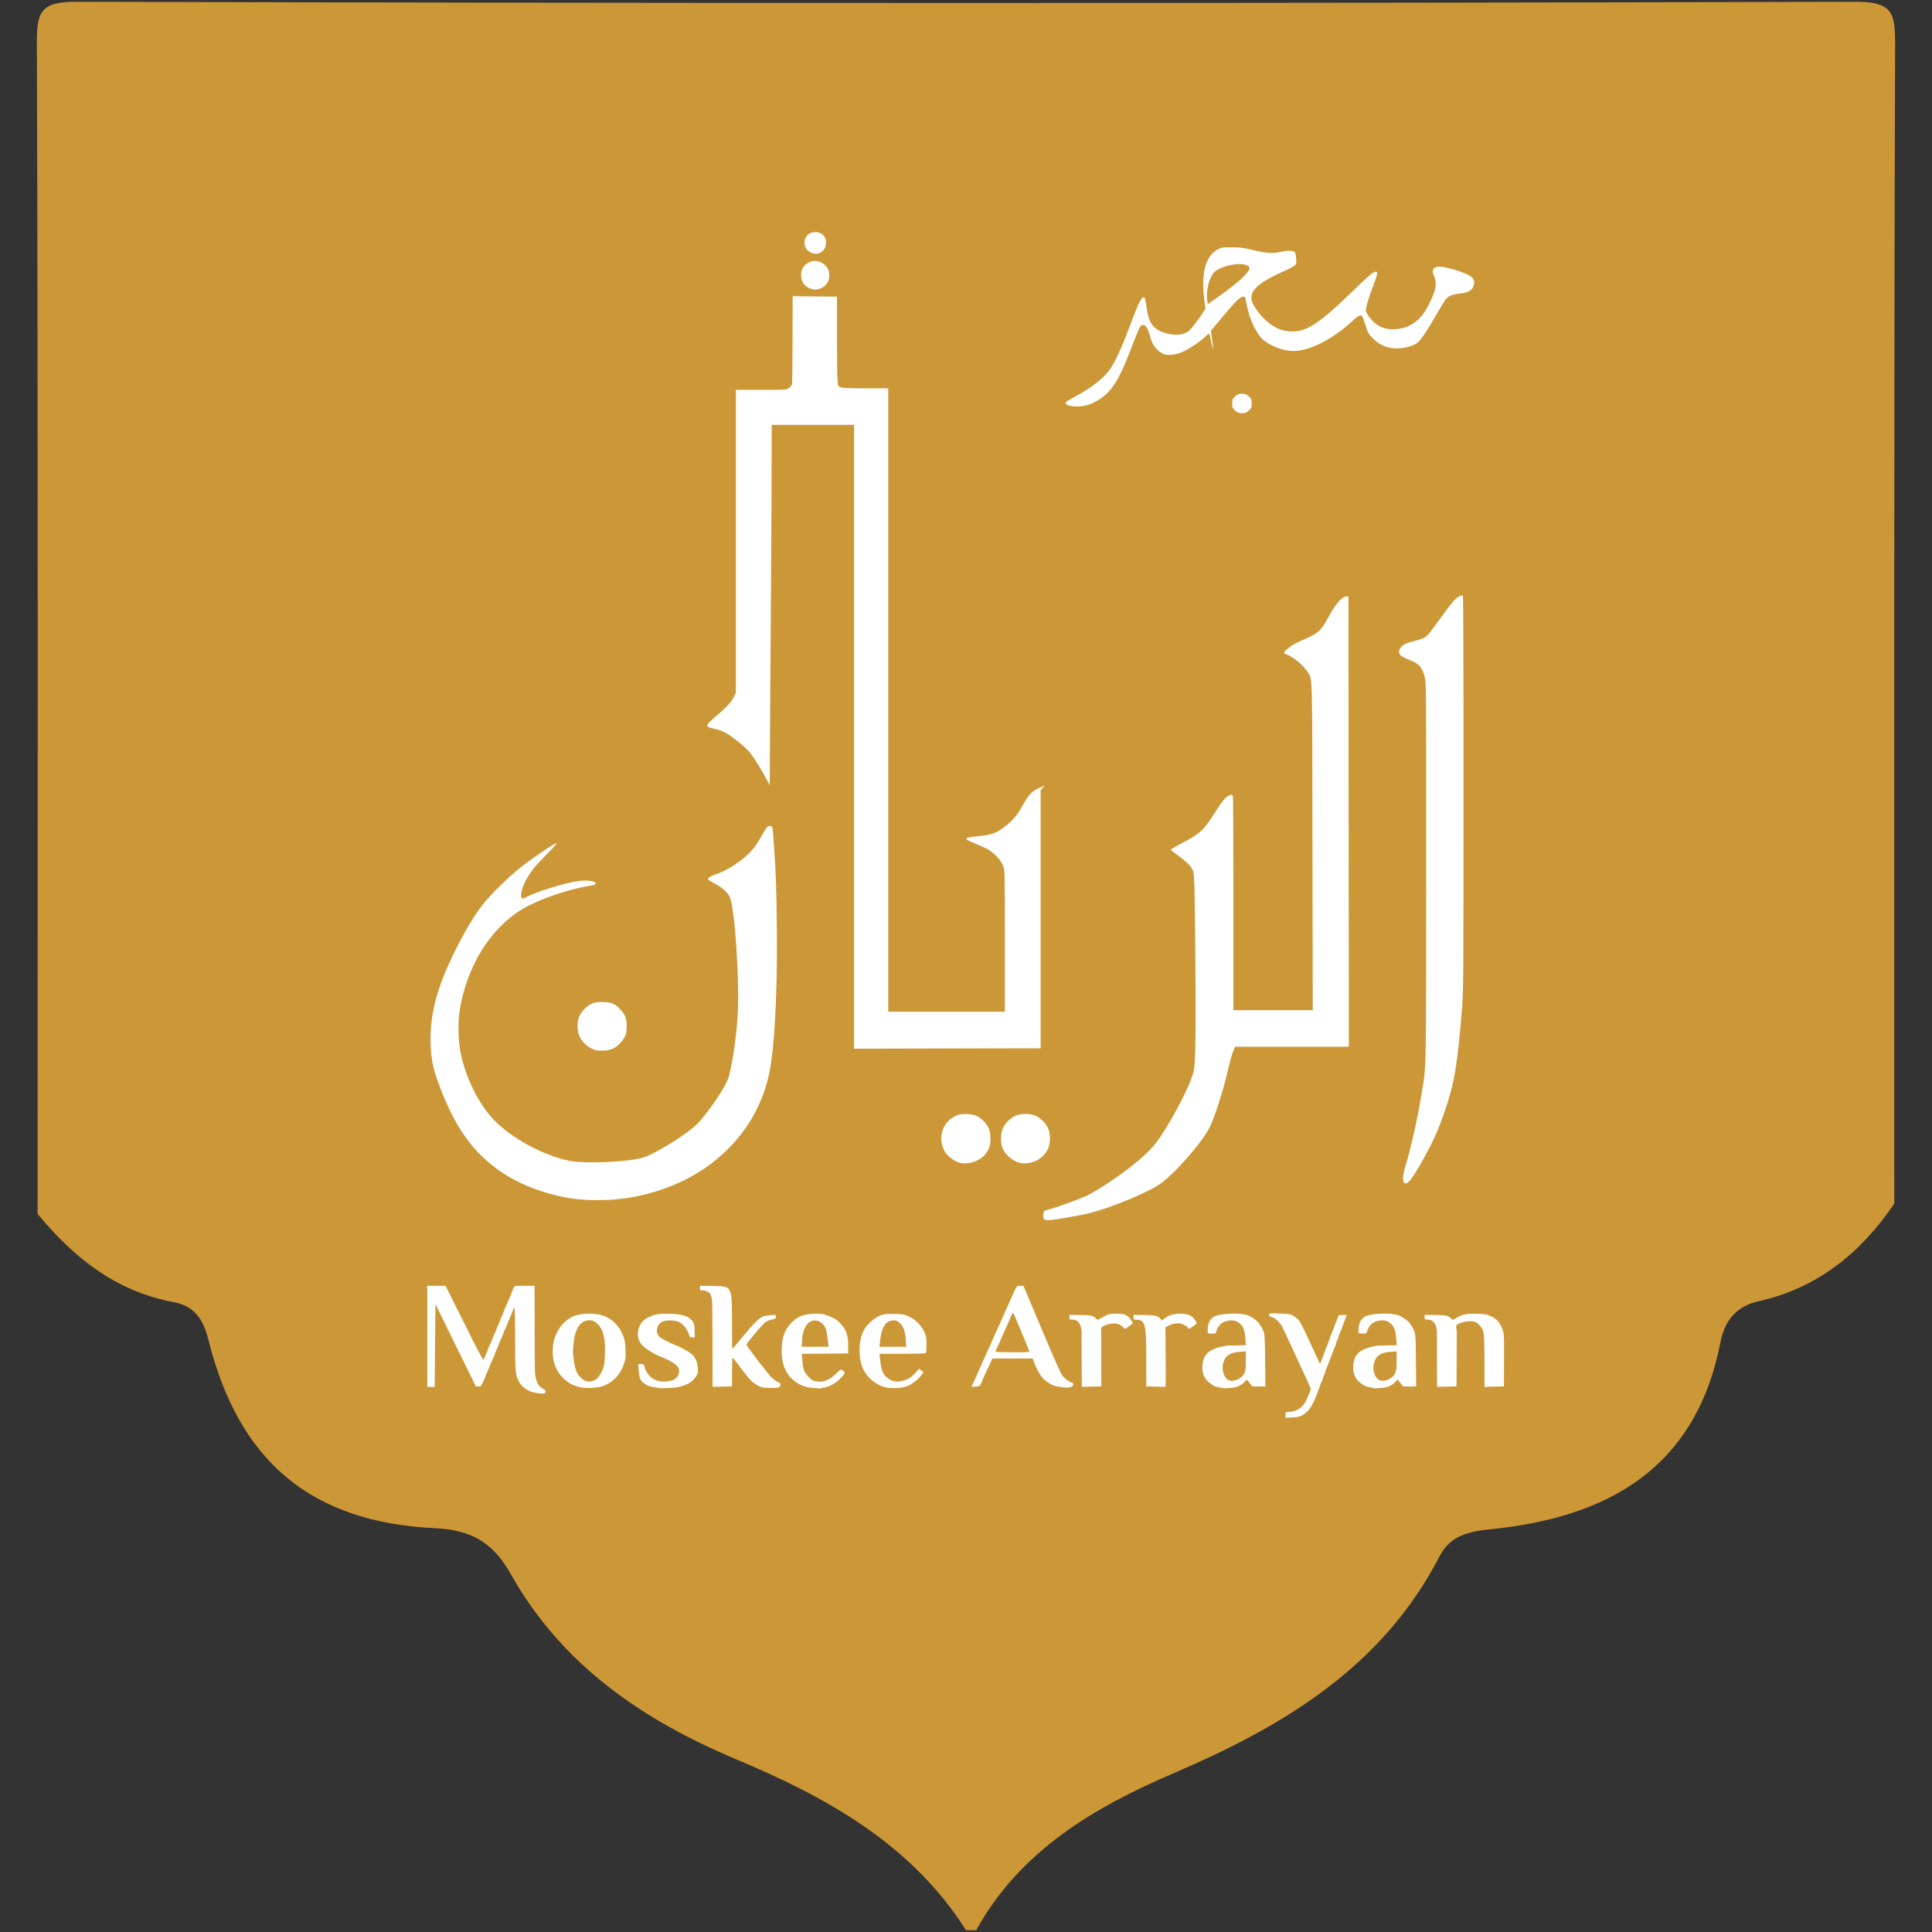
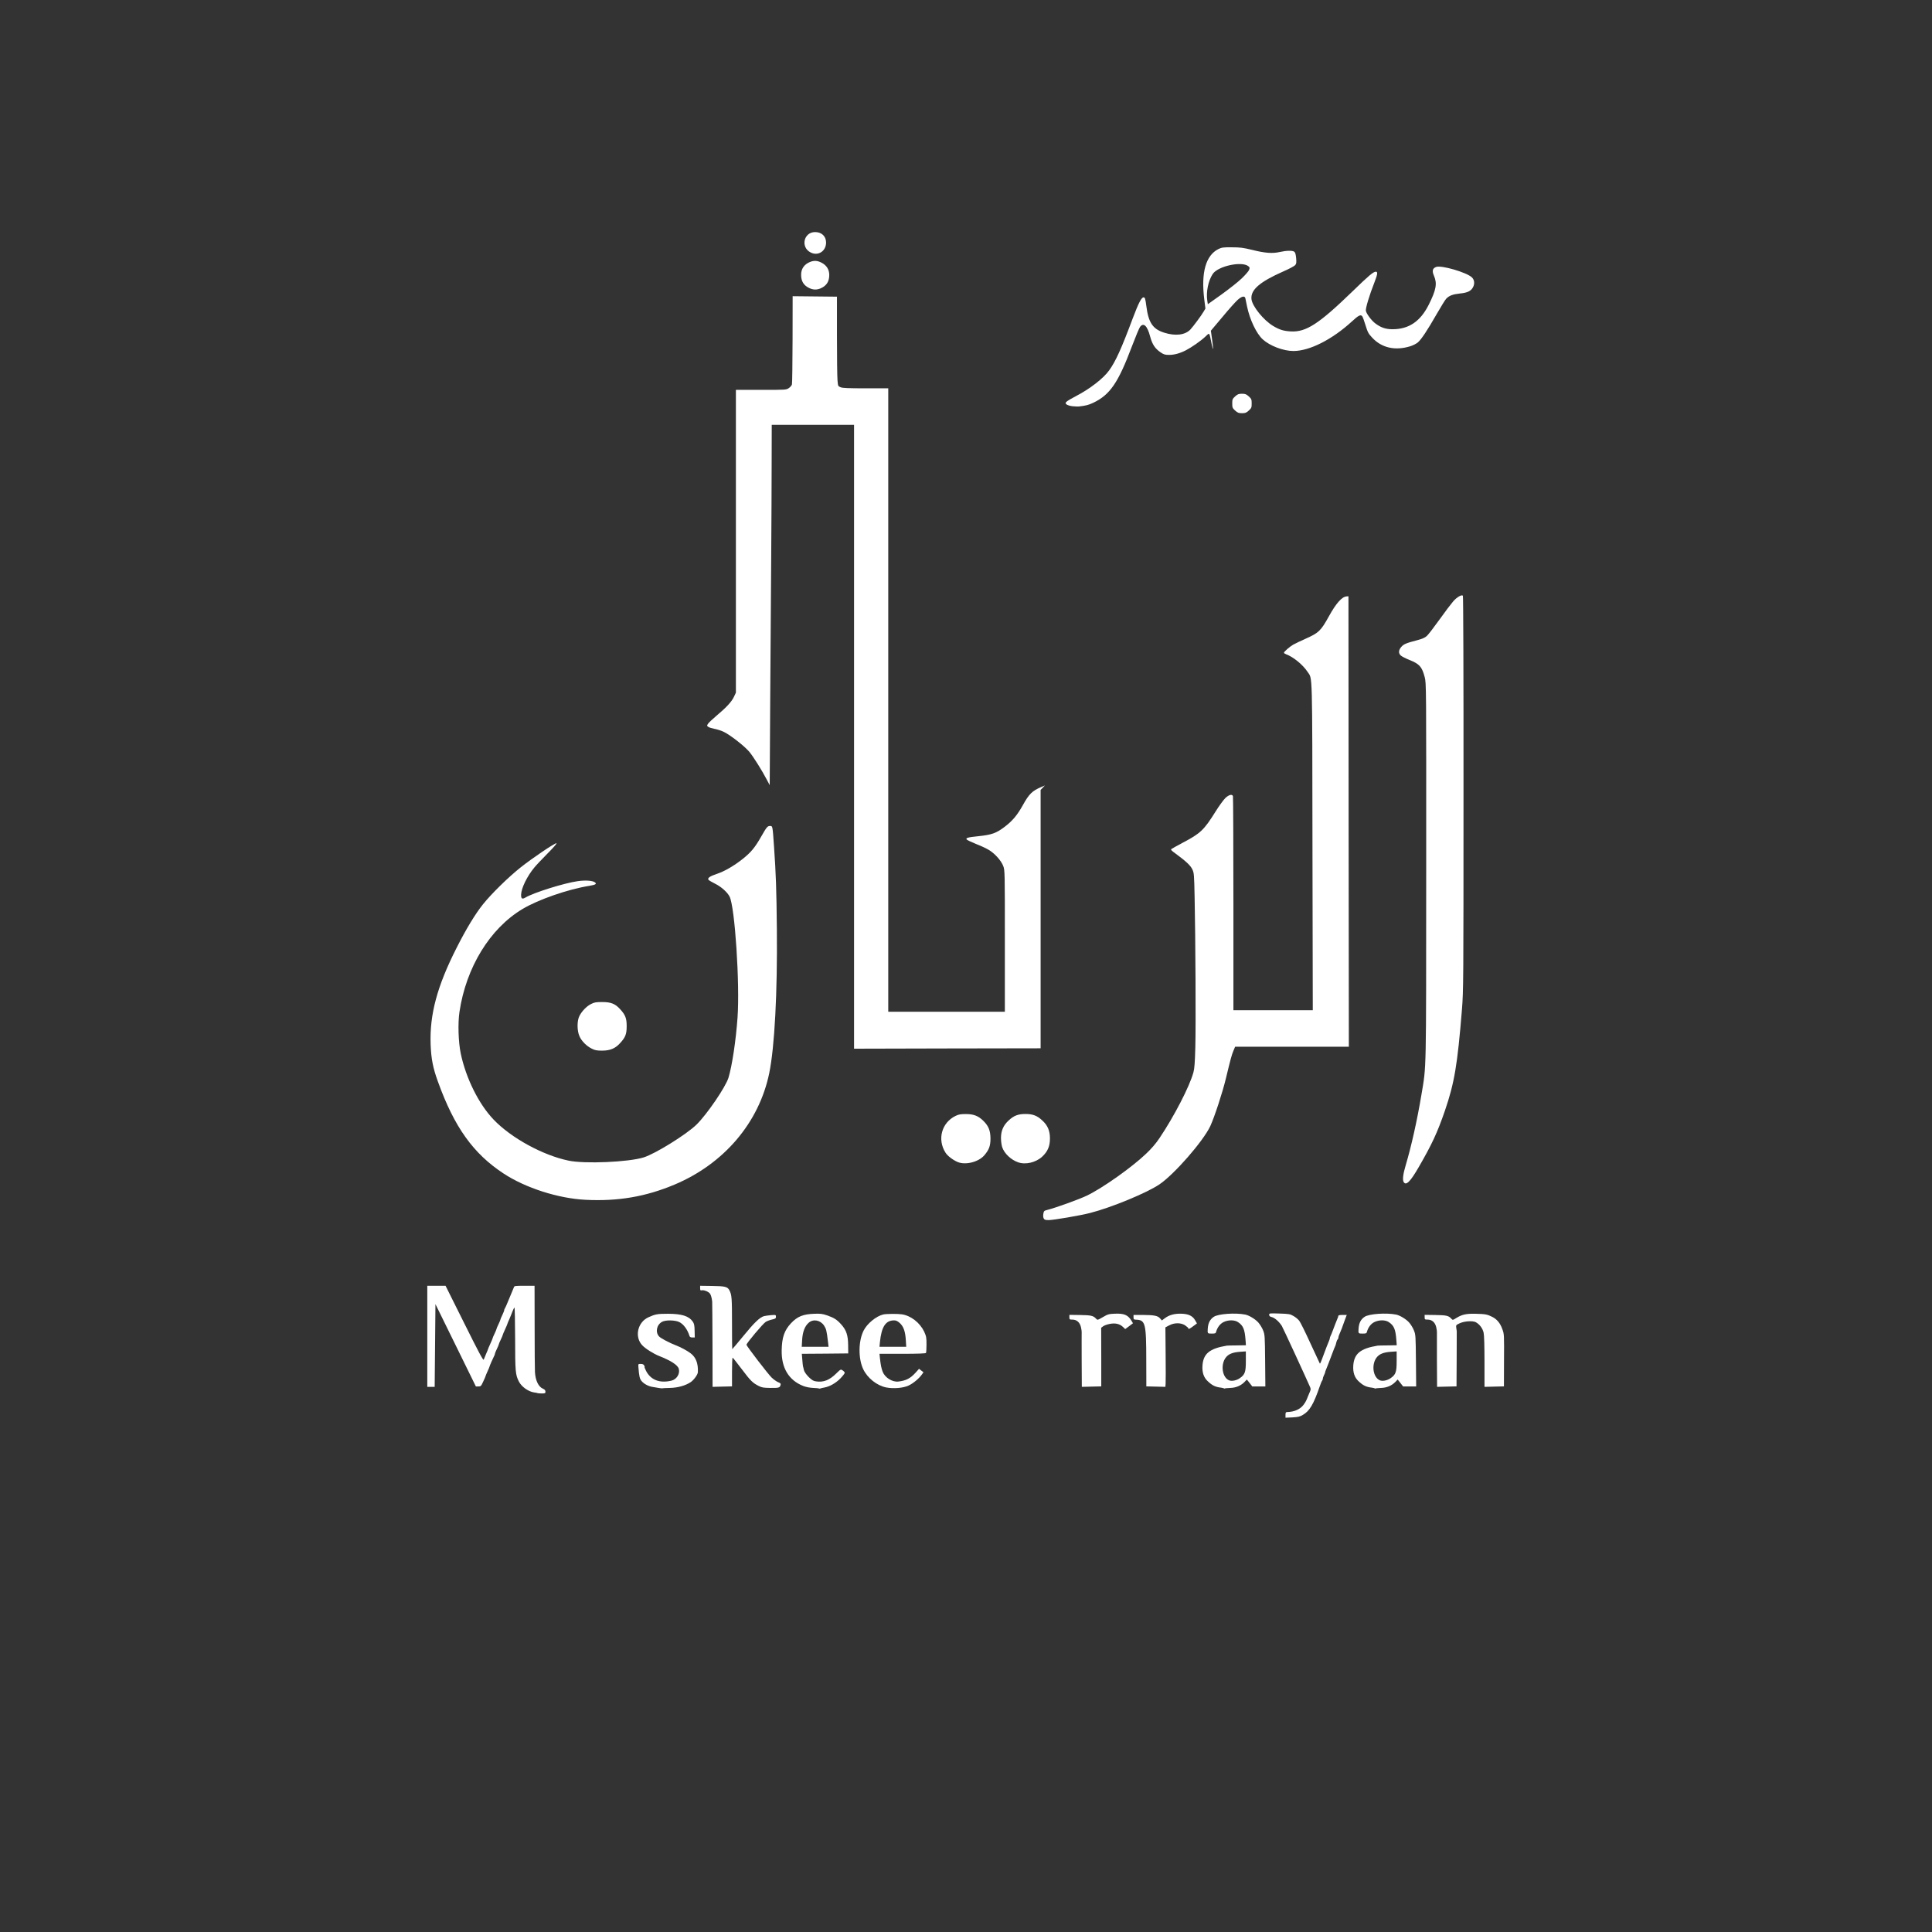
<svg xmlns="http://www.w3.org/2000/svg" version="1.0" preserveAspectRatio="xMidYMid meet" height="1080" viewBox="0 0 810 810" zoomAndPan="magnify" width="1080">
  <rect x="0" y="0" width="810" height="810" fill="#333333" stroke="none" />
  <defs>
    <clipPath id="22894657be">
-       <path clip-rule="nonzero" d="M 15.465 0 L 794.715 0 L 794.715 810 L 15.465 810 Z M 15.465 0" />
-     </clipPath>
+       </clipPath>
  </defs>
  <g clip-path="url(#22894657be)">
    <path fill-rule="nonzero" fill-opacity="1" d="M 409.246 809.254 C 407.852 809.254 406.414 809.254 405.016 809.254 C 382 772.957 346.254 753.367 308.348 737.461 C 268.961 720.918 235.371 697.734 214.133 659.914 C 206.688 646.629 197.59 641.469 182.445 640.707 C 130.324 638.211 100.074 612.66 87.383 561.723 C 85.227 553.09 81.418 547.508 72.871 545.941 C 48.672 541.5 30.906 527.285 15.762 508.926 C 15.801 345.496 15.973 182.113 15.465 18.727 C 15.422 5.527 16.395 0.703 32.09 0.746 C 280.68 1.422 529.312 1.422 777.898 0.746 C 793.594 0.703 794.57 5.527 794.527 18.727 C 794.02 180.715 794.188 342.703 794.188 504.652 C 780.227 525.129 762.203 539.977 737.414 545.52 C 728.191 547.594 723.113 553.387 721.293 562.781 C 711.016 615.578 674.207 636.18 625.008 641.129 C 616.164 642.02 608.086 643.711 603.684 652.215 C 579.656 698.922 538.281 723.586 491.871 743.512 C 458.871 757.641 427.691 775.918 409.246 809.254 Z M 409.246 809.254" fill="#cc9837" />
  </g>
  <path fill-rule="nonzero" fill-opacity="1" d="M 538.949 593.207 C 538.949 592.227 539.047 592.031 539.699 592 C 542.699 591.934 545.141 590.828 546.543 588.938 C 547.422 587.73 547.684 587.207 548.402 585.352 C 548.531 584.992 548.891 584.176 549.152 583.559 C 549.574 582.613 549.605 582.289 549.215 581.441 C 547.555 577.625 537.875 556.637 537.418 555.922 C 536.344 554.195 534.551 552.598 533.344 552.238 C 532.398 552.012 532.105 551.75 532.105 551.227 C 532.105 550.574 532.203 550.574 536.473 550.707 C 540.449 550.836 540.938 550.934 542.305 551.75 C 543.152 552.207 544.23 553.117 544.688 553.703 C 545.176 554.293 547.293 558.562 549.379 563.156 C 551.496 567.75 553.289 571.598 553.355 571.695 C 553.453 571.762 553.777 571.141 554.07 570.293 C 554.398 569.414 554.855 568.145 555.148 567.426 C 555.406 566.707 555.863 565.535 556.125 564.816 C 556.418 564.102 556.844 563.059 557.07 562.473 C 557.332 561.918 557.527 561.297 557.527 561.102 C 557.527 560.906 557.656 560.484 557.82 560.156 C 557.984 559.863 558.34 559.016 558.602 558.301 C 559.383 556.184 560.199 554.129 560.656 553.02 C 560.918 552.465 561.113 551.848 561.113 551.652 C 561.113 551.422 561.797 551.293 562.871 551.293 L 564.633 551.293 L 563.98 553.02 C 563.621 553.934 563.23 555.074 563.066 555.531 C 562.84 556.312 562.48 557.191 561.566 559.344 C 561.309 559.898 561.113 560.582 561.113 560.844 C 561.113 561.137 560.98 561.43 560.816 561.559 C 560.656 561.656 560.395 562.211 560.266 562.766 C 560.168 563.352 559.938 564.035 559.809 564.328 C 559.578 564.785 559.285 565.469 558.016 568.891 C 557.102 571.371 556.449 572.965 556.027 574.008 C 555.766 574.562 555.57 575.148 555.57 575.344 C 555.57 575.508 555.344 576.094 555.082 576.582 C 554.82 577.105 554.594 577.758 554.594 578.051 C 554.594 578.312 554.465 578.668 554.301 578.863 C 554.137 579.027 553.715 580.039 553.355 581.113 C 550.684 588.84 549.086 591.543 546.219 593.207 C 545.043 593.922 544.23 594.117 541.852 594.25 L 538.949 594.379 Z M 538.949 593.207" fill="#ffffff" />
  <path fill-rule="nonzero" fill-opacity="1" d="M 225.387 584.078 C 225.324 584.016 224.672 583.883 223.922 583.785 C 221.512 583.43 218.707 581.441 217.566 579.258 C 216.102 576.387 215.969 575.051 215.969 561.168 C 215.938 553.934 215.84 548.098 215.676 548.164 C 215.547 548.262 215.156 549.043 214.828 549.891 C 214.504 550.738 213.918 552.238 213.492 553.184 C 213.07 554.129 212.711 554.977 212.711 555.074 C 212.711 555.172 212.285 556.215 211.734 557.387 C 211.211 558.527 210.754 559.605 210.754 559.734 C 210.754 559.863 210.398 560.746 209.941 561.656 C 209.484 562.602 209.125 563.48 209.125 563.613 C 209.125 563.777 208.766 564.656 208.312 565.566 C 207.855 566.512 207.496 567.395 207.496 567.59 C 207.496 567.785 207.367 568.176 207.172 568.5 C 206.746 569.285 205.215 572.77 205.215 573 C 205.215 573.098 204.855 573.977 204.398 574.953 C 203.945 575.934 203.586 576.812 203.586 576.91 C 203.586 577.008 203.16 578.051 202.605 579.191 C 201.727 581.148 201.562 581.277 200.586 581.277 L 199.512 581.277 L 191.039 564.004 L 182.562 546.762 L 182.402 564.102 L 182.238 581.441 L 179.141 581.441 L 179.141 539.07 L 186.801 539.07 L 194.688 554.879 C 200.684 566.938 202.605 570.523 202.805 570.031 C 202.934 569.676 203.391 568.598 203.781 567.652 C 204.203 566.707 204.562 565.859 204.562 565.762 C 204.562 565.664 204.988 564.621 205.539 563.449 C 206.062 562.309 206.52 561.234 206.52 561.102 C 206.52 560.973 206.875 560.094 207.332 559.18 C 207.789 558.234 208.148 557.355 208.148 557.223 C 208.148 557.062 208.508 556.184 208.961 555.27 C 209.418 554.324 209.777 553.445 209.777 553.312 C 209.777 553.152 210.137 552.27 210.594 551.359 C 211.047 550.414 211.406 549.469 211.406 549.238 C 211.406 549.012 211.539 548.688 211.699 548.523 C 211.832 548.328 212.449 547.023 213.004 545.59 C 213.59 544.156 214.34 542.395 214.633 541.68 C 214.961 540.961 215.316 540.082 215.449 539.723 C 215.609 539.105 215.906 539.07 219.879 539.07 L 224.117 539.07 L 224.148 556.344 C 224.148 565.859 224.215 574.367 224.281 575.281 C 224.508 578.832 225.746 581.406 227.637 582.223 C 228.387 582.547 228.68 582.906 228.68 583.461 C 228.68 584.145 228.551 584.211 227.117 584.211 C 226.234 584.211 225.453 584.145 225.387 584.078 Z M 225.387 584.078" fill="#ffffff" />
-   <path fill-rule="nonzero" fill-opacity="1" d="M 243.055 581.539 C 240.121 580.82 238.426 579.941 236.469 578.117 C 232.656 574.562 231.125 569.609 231.938 563.613 C 232.625 558.691 235.754 554.129 239.828 552.141 C 243.672 550.281 250.418 550.281 254.328 552.172 C 257.816 553.867 260.652 557.453 261.762 561.594 C 262.25 563.285 262.477 568.402 262.152 569.871 C 260.914 575.344 257.555 579.418 252.797 581.113 C 250.352 581.992 245.691 582.191 243.055 581.539 Z M 250.059 578.18 C 251.297 577.234 252.832 574.336 253.285 572.152 C 253.418 571.531 253.578 569.152 253.645 566.902 C 253.809 560.453 252.797 557.027 250.027 554.586 C 248.008 552.824 244.684 553.281 242.891 555.629 C 242.109 556.637 241.488 557.973 241.195 559.211 C 241.129 559.508 240.969 560.094 240.871 560.516 C 240.512 561.918 240.086 566.773 240.25 567.59 C 240.316 568.047 240.477 569.219 240.574 570.195 C 241.066 574.793 242.402 577.301 245.141 578.801 C 246.539 579.551 248.594 579.289 250.059 578.18 Z M 250.059 578.18" fill="#ffffff" />
  <path fill-rule="nonzero" fill-opacity="1" d="M 276.102 581.895 C 275.383 581.766 274.242 581.57 273.559 581.473 C 271.863 581.211 269.973 580.203 268.996 579.027 C 268.18 578.051 267.953 577.008 267.66 573.227 C 267.562 571.824 267.562 571.824 268.637 571.824 C 269.387 571.824 269.844 572.02 270.07 572.477 C 270.266 572.836 270.332 573.129 270.234 573.129 C 270.137 573.129 270.43 573.848 270.852 574.727 C 272.809 578.539 276.523 580.008 281.445 578.863 C 283.66 578.344 285.129 576.062 284.605 573.945 C 284.215 572.348 281.414 570.523 276.426 568.535 C 273.98 567.59 270.559 565.406 269.223 563.973 C 265.934 560.418 267.332 554.324 271.863 552.27 C 274.766 550.969 275.613 550.805 280.012 550.805 C 285.844 550.805 288.875 551.781 290.473 554.129 C 291.027 554.977 291.191 555.727 291.223 557.941 L 291.289 560.746 L 290.277 560.746 C 289.625 560.746 289.234 560.551 289.105 560.191 C 288.258 557.387 286.496 555.039 284.672 554.227 C 282.848 553.41 279.035 553.379 277.602 554.16 C 275.285 555.398 274.668 558.527 276.328 560.32 C 277.012 561.07 280.629 562.992 283.434 564.07 C 285.355 564.785 288.094 566.285 289.527 567.359 C 291.746 569.023 292.754 571.598 292.59 575.281 C 292.559 576.289 290.898 578.57 289.594 579.453 C 287.41 580.918 284.184 581.832 280.859 581.895 C 279.164 581.93 277.699 581.992 277.602 582.059 C 277.504 582.09 276.816 582.027 276.102 581.895 Z M 276.102 581.895" fill="#ffffff" />
  <path fill-rule="nonzero" fill-opacity="1" d="M 343.367 582.125 C 343.305 582.059 342.195 581.93 340.957 581.895 C 339.523 581.832 337.957 581.539 336.785 581.082 C 330.691 578.703 327.562 573.488 327.727 566.059 C 327.824 560.711 328.867 557.746 331.57 554.844 C 334.277 551.945 336.656 550.969 341.383 550.805 C 343.922 550.707 344.805 550.805 346.691 551.457 C 349.66 552.465 350.863 553.25 352.656 555.238 C 354.84 557.648 355.559 559.832 355.59 564.004 L 355.625 567.426 L 345.91 567.523 L 336.168 567.59 L 336.363 569.969 C 336.461 571.238 336.59 572.543 336.656 572.805 C 336.754 573.062 336.914 573.812 337.047 574.434 C 337.242 575.148 337.957 576.191 339 577.27 C 340.402 578.637 340.957 578.996 342.195 579.16 C 345.258 579.613 347.77 578.637 350.637 575.801 C 352.461 574.008 352.496 574.008 353.309 574.562 C 353.766 574.855 354.156 575.312 354.156 575.574 C 354.156 575.836 353.309 576.91 352.301 577.953 C 350.344 579.906 347.836 581.344 345.586 581.734 C 344.902 581.863 344.152 582.027 343.922 582.125 C 343.695 582.191 343.469 582.223 343.367 582.125 Z M 347.148 562.637 C 346.562 557.777 346.398 557.16 345.488 555.758 C 343.957 553.445 340.957 552.891 339.066 554.551 C 337.406 555.984 336.492 558.398 336.297 561.82 L 336.133 564.656 L 347.379 564.656 Z M 347.148 562.637" fill="#ffffff" />
  <path fill-rule="nonzero" fill-opacity="1" d="M 371.559 581.699 C 367.648 580.918 363.672 577.758 361.914 574.043 C 359.797 569.578 359.859 562.309 362.043 557.91 C 363.512 554.941 367.355 551.781 370.32 551.098 C 371.66 550.805 376.188 550.773 378.078 551.031 C 381.891 551.586 385.672 554.551 387.465 558.301 C 388.344 560.254 388.441 560.746 388.441 563.68 C 388.441 565.438 388.344 567.066 388.215 567.23 C 388.086 567.457 384.762 567.59 378.371 567.59 L 368.727 567.59 L 368.922 569.48 C 369.246 572.316 369.508 573.652 370.062 575.117 C 371.039 577.594 374.102 579.516 376.645 579.223 C 379.871 578.832 381.664 577.922 383.879 575.477 L 385.312 573.879 L 386.227 574.598 L 387.172 575.344 L 386.488 576.289 C 385.281 577.984 382.836 580.008 380.945 580.887 C 378.699 581.961 374.59 582.289 371.562 581.699 Z M 379.773 561.949 C 379.578 558.301 378.828 556.148 377.266 554.715 C 376.32 553.867 375.699 553.574 374.852 553.574 C 371.301 553.574 369.574 556.246 368.922 562.637 L 368.727 564.656 L 379.938 564.656 Z M 379.773 561.949" fill="#ffffff" />
  <path fill-rule="nonzero" fill-opacity="1" d="M 513.137 582.094 C 513.07 581.992 512.551 581.895 512.027 581.797 C 509.52 581.504 508.25 580.887 506.293 579.027 C 504.664 577.496 503.945 575.344 504.141 572.512 C 504.5 567.523 507.109 565.371 514.344 564.168 C 514.539 564.133 516.395 564.07 518.516 564.07 L 522.359 564.004 L 522.199 561.82 C 521.871 557.324 521.219 555.758 519.07 554.324 C 517.602 553.312 514.898 553.312 512.91 554.324 C 511.477 555.043 510.336 556.605 509.844 558.43 C 509.715 559.016 509.422 559.113 508.02 559.113 C 506.227 559.113 506.227 559.082 506.359 556.996 C 506.52 554.684 507.305 553.117 508.902 552.074 C 510.727 550.836 517.895 550.316 522.004 551.129 C 523.633 551.422 526.305 553.055 527.543 554.453 C 528.258 555.27 529.172 556.734 529.562 557.777 C 530.281 559.539 530.312 560.059 530.41 570.457 L 530.508 581.277 L 525.031 581.277 L 523.891 579.809 L 522.75 578.375 L 521.805 579.355 C 520.309 580.918 518.223 581.832 515.809 581.895 C 514.668 581.961 513.625 582.027 513.496 582.125 C 513.398 582.191 513.234 582.156 513.137 582.09 Z M 519.82 577.789 C 521.969 576.289 522.328 575.215 522.328 570.586 L 522.328 566.578 L 519.918 566.742 C 516.723 566.969 514.996 567.688 513.82 569.285 C 511.672 572.316 512.453 577.496 515.289 578.703 C 516.43 579.191 518.449 578.766 519.82 577.789 Z M 519.82 577.789" fill="#ffffff" />
  <path fill-rule="nonzero" fill-opacity="1" d="M 576.363 582.094 C 576.301 581.992 575.777 581.895 575.258 581.797 C 572.746 581.504 571.477 580.887 569.52 579.027 C 567.891 577.496 567.172 575.344 567.367 572.512 C 567.727 567.523 570.336 565.371 577.57 564.168 C 577.766 564.133 579.625 564.07 581.742 564.07 L 585.586 564.004 L 585.426 561.82 C 585.098 557.324 584.445 555.758 582.297 554.324 C 580.828 553.312 578.125 553.312 576.137 554.324 C 574.703 555.043 573.562 556.605 573.074 558.43 C 572.941 559.016 572.648 559.113 571.246 559.113 C 569.453 559.113 569.453 559.082 569.586 556.996 C 569.75 554.684 570.531 553.117 572.129 552.074 C 573.953 550.836 581.121 550.316 585.23 551.129 C 586.859 551.422 589.531 553.055 590.77 554.453 C 591.488 555.27 592.398 556.734 592.789 557.777 C 593.508 559.539 593.539 560.059 593.637 570.457 L 593.734 581.277 L 588.262 581.277 L 587.121 579.809 L 585.98 578.375 L 585.035 579.355 C 583.535 580.918 581.449 581.832 579.035 581.895 C 577.895 581.961 576.852 582.027 576.723 582.125 C 576.625 582.191 576.461 582.156 576.363 582.09 Z M 583.047 577.789 C 585.195 576.289 585.555 575.215 585.555 570.586 L 585.555 566.578 L 583.145 566.742 C 579.949 566.969 578.223 567.688 577.047 569.285 C 574.898 572.316 575.68 577.496 578.516 578.703 C 579.656 579.191 581.676 578.766 583.047 577.789 Z M 583.047 577.789" fill="#ffffff" />
  <path fill-rule="nonzero" fill-opacity="1" d="M 318.109 581.082 C 315.535 579.777 314.688 578.93 310.973 574.008 C 309.02 571.402 307.289 569.25 307.16 569.219 C 306.996 569.219 306.898 571.922 306.898 575.215 L 306.898 581.246 L 298.75 581.441 L 298.719 564.004 C 298.688 554.422 298.621 546.207 298.59 545.754 C 298.457 544.418 298.164 543.242 297.773 542.527 C 297.352 541.68 295.266 540.766 294.285 540.961 C 293.633 541.094 293.535 540.961 293.535 540.082 L 293.535 539.07 L 298.492 539.137 C 304 539.203 305.043 539.461 305.824 540.996 C 306.801 542.883 306.898 544.254 306.898 554.977 C 306.898 560.844 306.934 565.633 306.996 565.633 C 307.062 565.633 309.215 563.09 311.754 559.996 C 316.188 554.551 318.535 552.305 320.262 551.816 C 320.719 551.684 322.023 551.488 323.195 551.391 C 325.281 551.227 325.312 551.262 325.312 552.043 C 325.312 552.758 325.117 552.891 323.684 553.215 C 322.77 553.41 321.598 553.867 321.043 554.195 C 319.902 554.879 312.895 563.223 312.961 563.809 C 313.027 564.395 322.023 576.129 323.555 577.594 C 324.336 578.344 325.543 579.191 326.227 579.484 C 327.27 579.91 327.434 580.105 327.238 580.723 C 326.91 581.832 326.52 581.93 322.969 581.895 C 320.164 581.863 319.383 581.734 318.109 581.082 Z M 318.109 581.082" fill="#ffffff" />
-   <path fill-rule="nonzero" fill-opacity="1" d="M 445.25 581.57 C 444.531 581.441 443.391 581.246 442.707 581.148 C 442.023 581.051 440.719 580.461 439.773 579.875 C 436.938 578.051 435.57 576.16 433.68 571.434 L 432.961 569.543 L 416.082 569.543 L 414.418 573.062 C 413.504 574.988 412.559 577.008 412.363 577.527 C 410.801 581.375 410.965 581.211 409.039 581.344 C 408.062 581.375 407.281 581.441 407.281 581.406 C 407.281 581.406 407.641 580.691 408.062 579.777 C 408.488 578.898 409.301 577.074 409.887 575.738 C 410.473 574.398 411.32 572.477 411.746 571.5 C 412.203 570.523 412.82 569.121 413.148 568.402 C 413.473 567.688 414.094 566.285 414.547 565.309 C 415.004 564.328 415.984 562.113 416.73 560.418 C 418.461 556.539 419.047 555.172 420.09 552.922 C 420.547 551.945 421.816 549.078 422.926 546.566 C 426.477 538.551 426.152 539.07 427.715 539.07 L 429.086 539.07 L 436.68 557.16 C 441.078 567.652 444.695 575.77 445.25 576.551 C 446.359 577.984 448.543 579.613 449.422 579.648 C 449.781 579.648 449.977 579.906 449.977 580.43 C 449.977 581.57 447.855 582.059 445.25 581.57 Z M 431.496 566.383 C 430.973 564.852 425.074 550.773 424.848 550.512 C 424.684 550.348 424.324 550.773 424.031 551.488 C 423.773 552.172 423.25 553.379 422.891 554.16 C 422.566 554.91 421.98 556.184 421.621 556.996 C 421.262 557.812 420.676 559.113 420.316 559.93 C 419.957 560.746 419.371 562.082 418.98 562.961 C 418.621 563.809 418.102 564.883 417.84 565.371 C 417.578 565.828 417.383 566.383 417.383 566.578 C 417.383 566.84 419.566 566.938 424.555 566.938 C 431.234 566.938 431.691 566.902 431.496 566.383 Z M 431.496 566.383" fill="#ffffff" />
  <path fill-rule="nonzero" fill-opacity="1" d="M 453.496 570.195 C 453.496 564.004 453.461 558.723 453.496 558.465 C 453.527 558.203 453.398 557.289 453.203 556.441 C 452.746 554.422 451.41 553.25 449.617 553.25 C 448.41 553.25 448.344 553.184 448.344 552.238 L 448.344 551.262 L 452.844 551.324 C 457.438 551.391 458.383 551.617 459.523 552.855 C 460.109 553.508 460.145 553.508 462.391 552.207 C 464.445 551 464.871 550.871 467.445 550.773 C 471.289 550.609 472.953 551.324 474.387 553.738 L 475.004 554.781 L 473.375 556.02 L 471.746 557.223 L 470.832 556.344 C 469.434 555.008 467.543 554.586 465.195 555.074 C 464.121 555.27 462.883 555.727 462.457 556.082 L 461.676 556.672 L 461.707 568.957 L 461.707 581.246 L 453.559 581.441 Z M 453.496 570.195" fill="#ffffff" />
  <path fill-rule="nonzero" fill-opacity="1" d="M 484.621 581.344 L 480.609 581.246 L 480.578 570.426 C 480.578 554.715 480.219 553.379 476.211 553.281 C 475.363 553.25 475.234 553.117 475.234 552.27 L 475.234 551.293 L 479.145 551.293 C 483.836 551.324 485.434 551.617 486.379 552.758 L 487.129 553.605 L 488.238 552.758 C 490.094 551.324 492.344 550.707 495.18 550.773 C 498.277 550.836 500.035 551.684 501.109 553.605 L 501.828 554.844 L 500.297 555.984 C 498.766 557.16 498.211 557.387 498.211 556.867 C 498.211 556.734 497.625 556.184 496.906 555.691 C 495.148 554.488 492.344 554.488 490.129 555.691 L 488.598 556.508 L 488.695 567.523 C 488.758 573.586 488.758 579.191 488.695 580.008 L 488.598 581.441 Z M 484.621 581.344" fill="#ffffff" />
  <path fill-rule="nonzero" fill-opacity="1" d="M 602.438 570.195 C 602.438 564.004 602.406 558.723 602.438 558.465 C 602.469 558.203 602.34 557.289 602.145 556.441 C 601.688 554.422 600.352 553.25 598.559 553.25 C 597.352 553.25 597.289 553.184 597.289 552.238 L 597.289 551.262 L 601.785 551.324 C 606.383 551.391 607.324 551.586 608.465 552.855 C 609.055 553.508 609.086 553.508 610.586 552.562 C 612.996 551.098 614.758 550.707 618.699 550.805 C 622.809 550.902 623.555 551.066 625.641 552.109 C 627.598 553.086 628.965 554.746 629.812 557.125 C 630.66 559.41 630.629 559.18 630.562 571.238 L 630.531 581.246 L 622.383 581.441 L 622.383 570.945 C 622.383 564.559 622.254 559.801 622.023 558.789 C 621.633 556.93 620.297 555.172 618.699 554.324 C 617.332 553.641 613.812 553.898 611.855 554.844 C 610.422 555.531 610.391 555.594 610.551 556.77 C 610.684 557.422 610.75 558.137 610.75 558.301 C 610.75 558.496 610.715 563.711 610.715 569.934 L 610.652 581.246 L 602.504 581.441 Z M 602.438 570.195" fill="#ffffff" />
  <path fill-rule="nonzero" fill-opacity="1" d="M 437.59 510.848 C 437.363 510.457 437.297 509.641 437.426 508.891 C 437.625 507.75 437.754 507.59 438.992 507.293 C 442.871 506.285 452.516 502.797 455.68 501.266 C 462.359 498.039 474.418 489.5 480.512 483.699 C 482.73 481.613 484.586 479.43 486.086 477.215 C 492.215 468.121 498.766 455.473 500.363 449.543 C 500.785 448.012 500.98 445.402 501.145 439.016 C 501.406 429.891 501.207 393.062 500.852 376.277 C 500.656 366.402 500.59 365.945 499.871 364.445 C 499.09 362.816 497.199 361.059 492.898 357.895 C 491.074 356.594 490.746 356.203 491.137 355.941 C 491.398 355.746 493.516 354.57 495.832 353.332 C 503.328 349.391 504.73 348.055 509.617 340.266 C 511.051 337.949 512.91 335.406 513.691 334.625 C 515.191 333.191 516.559 332.832 516.918 333.777 C 517.016 334.07 517.113 354.375 517.113 378.918 L 517.113 423.535 L 550.391 423.535 L 550.258 355.191 C 550.16 280.133 550.293 284.793 548.238 281.73 C 546.25 278.699 542.305 275.473 539.211 274.301 C 538.688 274.105 538.297 273.844 538.297 273.68 C 538.297 273.223 540.676 271.137 542.207 270.258 C 543.023 269.801 545.336 268.695 547.324 267.812 C 552.898 265.336 553.777 264.488 557.199 258.297 C 560.133 252.984 562.578 250.215 564.5 250.051 L 565.348 249.988 L 565.414 344.402 L 565.512 438.852 L 517.832 438.852 L 517.145 440.484 C 516.43 442.145 515.973 443.809 513.984 452.051 C 512.551 458.051 509.16 468.348 507.434 472.098 C 504.5 478.387 492.375 492.305 486.117 496.539 C 480.906 500.094 465.848 506.316 456.949 508.566 C 452.91 509.609 441.633 511.531 439.676 511.531 C 438.242 511.531 437.883 511.402 437.59 510.848 Z M 437.59 510.848" fill="#ffffff" />
  <path fill-rule="nonzero" fill-opacity="1" d="M 588.457 495.496 C 587.969 494.586 588.262 492.141 589.305 488.684 C 591.684 480.699 594.125 469.848 595.953 458.898 C 598.039 446.414 597.906 451.824 597.941 365.359 C 597.973 286.879 597.973 286.488 597.32 283.914 C 596.18 279.547 595.137 278.375 590.898 276.68 C 589.305 276.027 587.672 275.211 587.281 274.82 C 586.238 273.875 586.336 272.57 587.512 271.203 C 588.555 270.031 589.465 269.641 594.32 268.367 C 596.211 267.879 597.387 267.359 598.168 266.672 C 598.789 266.117 601.168 263.023 603.48 259.797 C 605.793 256.539 608.402 253.113 609.25 252.137 C 610.812 250.344 612.77 249.203 613.324 249.758 C 613.484 249.922 613.617 283.133 613.582 332.574 C 613.582 411.801 613.551 415.418 612.934 423.145 C 611.043 446.512 609.77 454.039 605.762 465.742 C 602.566 474.965 600.449 479.527 594.875 489.207 C 591.258 495.496 589.434 497.289 588.457 495.496 Z M 588.457 495.496" fill="#ffffff" />
  <path fill-rule="nonzero" fill-opacity="1" d="M 358.066 308.91 L 358.066 178.121 L 323.555 178.121 L 323.52 193.211 C 323.52 201.492 323.422 220.23 323.324 234.832 C 323.195 249.434 323.031 276.645 322.902 295.289 L 322.707 329.184 L 321.5 326.902 C 319.512 323.09 316.059 317.582 314.266 315.332 C 312.277 312.887 305.891 307.902 303.215 306.727 C 302.238 306.273 300.543 305.75 299.469 305.555 C 298.359 305.328 297.188 304.969 296.895 304.707 C 296.371 304.348 296.34 304.219 296.797 303.5 C 297.059 303.047 298.688 301.512 300.383 300.078 C 304.52 296.625 306.77 294.18 307.715 292.129 L 308.527 290.398 L 308.527 163.457 L 319.09 163.457 C 329.484 163.457 329.617 163.457 330.723 162.707 C 331.309 162.316 331.898 161.633 332.027 161.176 C 332.156 160.719 332.254 152.211 332.289 142.273 L 332.32 124.184 L 350.898 124.379 L 350.898 140.609 C 350.898 149.539 350.996 157.98 351.125 159.383 C 351.32 161.859 351.355 161.926 352.398 162.348 C 353.246 162.707 355.625 162.805 362.957 162.805 L 372.406 162.805 L 372.406 424.188 L 421.293 424.188 L 421.293 394.527 C 421.293 365.293 421.293 364.871 420.609 363.078 C 419.762 360.828 417.059 357.797 414.516 356.301 C 413.473 355.68 411.094 354.57 409.172 353.824 C 407.246 353.039 405.52 352.227 405.293 351.965 C 404.77 351.312 405.75 351.02 410.344 350.562 C 415.82 349.977 417.645 349.324 421.066 346.75 C 424.457 344.207 426.477 341.797 428.855 337.527 C 431.398 332.93 432.734 331.594 436.449 330 L 438.078 329.312 L 437.199 330.227 L 436.285 331.172 L 436.285 439.504 L 397.176 439.57 L 358.066 439.668 Z M 358.066 308.91" fill="#ffffff" />
  <path fill-rule="nonzero" fill-opacity="1" d="M 517.832 172.125 C 516.723 171.082 516.625 170.887 516.625 169.16 C 516.625 167.434 516.723 167.238 517.832 166.195 C 518.906 165.25 519.297 165.086 520.699 165.086 C 522.102 165.086 522.492 165.25 523.566 166.195 C 524.676 167.238 524.773 167.434 524.773 169.16 C 524.773 170.887 524.676 171.082 523.566 172.125 C 522.492 173.07 522.102 173.234 520.699 173.234 C 519.297 173.234 518.906 173.07 517.832 172.125 Z M 517.832 172.125" fill="#ffffff" />
  <path fill-rule="nonzero" fill-opacity="1" d="M 449.551 170.301 C 448.477 170.172 447.402 169.812 447.105 169.52 C 446.617 169.031 446.617 168.934 447.203 168.379 C 447.562 168.02 449.289 167.008 451.051 166.098 C 456.918 163.066 462.688 158.602 465.066 155.211 C 467.77 151.461 470.215 146.02 474.906 133.473 C 477.352 126.988 478.559 124.672 479.438 124.672 C 480.023 124.672 480.188 125.129 480.609 128.324 C 481.492 135.266 483.316 137.969 488.074 139.469 C 492.801 140.969 496.875 140.48 499.09 138.133 C 500.262 136.863 503.621 132.363 504.566 130.734 L 505.379 129.367 L 504.891 125.488 C 503.488 114.242 505.543 107.039 510.855 104.402 C 512.227 103.75 512.844 103.652 516.461 103.684 C 519.918 103.684 521.188 103.848 524.934 104.758 C 530.41 106.129 533.473 106.355 536.602 105.641 C 539.375 105.02 541.883 104.957 542.633 105.543 C 543.055 105.836 543.25 106.586 543.414 108.215 C 543.578 110.137 543.512 110.594 542.992 111.18 C 542.633 111.57 540.48 112.746 538.133 113.754 C 528.16 118.156 524.316 121.48 524.676 125.355 C 524.969 128.355 529.727 134.254 533.832 136.699 C 536.473 138.262 538.102 138.754 541.133 138.949 C 547.586 139.305 552.898 135.852 567.043 122.164 C 573.855 115.547 575.777 113.918 576.82 113.918 C 577.699 113.918 577.57 114.961 576.266 118.316 C 574.117 123.762 572.453 129.301 572.648 130.312 C 572.91 131.551 574.832 134.156 576.398 135.43 C 578.777 137.285 580.863 138.035 583.797 138.035 C 590.641 138.035 595.496 134.777 599.016 127.738 C 602.145 121.48 602.602 118.871 601.199 115.613 C 600.32 113.59 600.578 112.516 602.078 111.93 C 604.23 111.082 614.855 114.18 617.07 116.266 C 618.113 117.242 618.344 118.805 617.656 120.242 C 616.844 121.969 615.375 122.719 612.148 123.043 C 609.086 123.371 607.586 123.922 606.316 125.258 C 605.859 125.75 604.098 128.617 602.371 131.613 C 598.363 138.621 595.855 142.371 594.387 143.609 C 593.734 144.129 592.336 144.848 591.258 145.172 C 584.902 147.129 579.266 145.855 575.289 141.555 C 573.691 139.859 573.398 139.273 572.484 136.309 C 571.934 134.484 571.312 132.789 571.117 132.594 C 570.465 131.746 569.52 132.234 566.75 134.809 C 558.473 142.371 549.02 147.16 542.273 147.16 C 538.035 147.16 532.398 145.012 529.398 142.273 C 526.762 139.859 523.988 134.059 522.816 128.422 C 522.523 126.988 522.23 125.488 522.133 125.098 C 521.902 123.922 520.664 124.152 518.906 125.715 C 518.059 126.465 515.156 129.691 512.52 132.887 L 507.66 138.656 L 508.152 142.141 C 508.801 146.801 508.703 147.684 507.957 144.066 C 506.914 139.012 507.238 139.371 505.281 141.195 C 503.457 142.926 499.578 145.629 497.234 146.836 C 494.723 148.137 492.312 148.789 490.227 148.789 C 488.465 148.789 487.977 148.66 486.609 147.746 C 484.262 146.152 483.09 144.391 482.207 141.098 C 481.004 136.535 479.438 135.07 477.938 137.09 C 477.613 137.547 476.082 141.195 474.551 145.238 C 468.812 160.492 465.391 165.477 458.418 168.836 C 456.332 169.812 455.484 170.039 452.258 170.43 C 451.801 170.465 450.594 170.398 449.551 170.301 Z M 520.566 116.754 C 522.035 115.352 523.438 113.754 523.664 113.199 C 524.023 112.289 524.023 112.156 523.371 111.605 C 520.602 109.387 510.629 111.57 508.445 114.863 C 506.555 117.73 505.609 122.391 506.164 126.074 L 506.391 127.539 L 512.16 123.434 C 515.32 121.152 519.133 118.156 520.566 116.754 Z M 520.566 116.754" fill="#ffffff" />
  <path fill-rule="nonzero" fill-opacity="1" d="M 339.328 120.793 C 336.949 119.688 335.84 117.895 335.875 115.156 C 335.875 112.711 337.145 110.855 339.555 109.844 C 341.25 109.16 342.684 109.223 344.379 110.105 C 346.531 111.18 347.672 113.004 347.672 115.285 C 347.672 118.059 346.496 119.848 343.988 120.926 C 342.391 121.578 340.926 121.543 339.328 120.793 Z M 339.328 120.793" fill="#ffffff" />
  <path fill-rule="nonzero" fill-opacity="1" d="M 339.848 105.836 C 335.547 103.652 336.949 97.297 341.738 97.297 C 344.477 97.297 346.336 99.055 346.336 101.695 C 346.336 105.312 342.977 107.465 339.848 105.836 Z M 339.848 105.836" fill="#ffffff" />
  <path fill-rule="nonzero" fill-opacity="1" d="M 245.465 503.023 C 233.961 502.438 220.305 498.039 211.082 491.977 C 198.371 483.602 190.484 472.551 183.605 453.488 C 181.52 447.75 180.77 443.938 180.543 437.875 C 180.086 425.359 183.281 413.434 191.395 397.461 C 195.406 389.512 199.219 383.219 202.508 379.113 C 205.965 374.777 213.102 367.77 218.316 363.633 C 223.238 359.723 232.723 353.332 233.309 353.527 C 233.535 353.625 231.973 355.418 229.691 357.699 C 227.473 359.949 224.934 362.59 224.086 363.633 C 220.988 367.348 218.609 372.238 218.48 375.008 C 218.414 376.766 218.871 377.125 220.273 376.309 C 223.758 374.223 236.602 370.215 242.207 369.434 C 245.367 368.977 248.43 369.172 249.41 369.922 C 250.32 370.574 249.703 370.965 247.094 371.391 C 238.23 372.789 225.715 377.125 219.066 381.102 C 205.379 389.281 195.406 405.609 192.633 424.254 C 191.918 429.043 192.18 436.898 193.156 441.625 C 195.34 452.086 200.75 462.938 206.973 469.422 C 214.34 477.117 227.57 484.352 238.359 486.598 C 245.105 488.035 263.684 487.219 269.91 485.23 C 274.797 483.699 287.832 475.582 292.004 471.508 C 296.406 467.207 304.293 455.637 305.434 451.793 C 306.965 446.676 308.527 436.246 309.215 426.633 C 310.223 412.391 308.105 380.285 305.891 375.918 C 304.945 374.062 302.402 371.781 299.828 370.508 C 298.523 369.855 297.285 369.141 297.059 368.879 C 296.469 368.164 297.609 367.348 300.578 366.371 C 303.805 365.293 307.844 362.949 311.625 359.918 C 314.918 357.246 316.547 355.289 319.121 350.758 C 321.469 346.652 321.762 346.293 322.902 346.293 C 323.91 346.293 323.91 346.23 324.5 354.766 C 325.312 366.402 325.543 372.691 325.703 389.641 C 325.965 416.105 324.758 438.984 322.512 449.902 C 318.242 470.664 303.543 487.938 282.75 496.672 C 270.625 501.754 259.023 503.711 245.465 503.023 Z M 245.465 503.023" fill="#ffffff" />
  <path fill-rule="nonzero" fill-opacity="1" d="M 401.512 487.188 C 399.426 486.273 397.273 484.645 396.395 483.242 C 392.875 477.668 394.797 470.695 400.598 467.859 C 401.938 467.207 402.719 467.078 405 467.078 C 408.258 467.078 410.215 467.859 412.332 469.977 C 414.484 472.098 415.234 474.051 415.266 477.312 C 415.266 480.406 414.68 482.035 412.691 484.352 C 410.277 487.188 404.805 488.555 401.512 487.188 Z M 401.512 487.188" fill="#ffffff" />
  <path fill-rule="nonzero" fill-opacity="1" d="M 426.805 487.285 C 423.836 486.242 421.066 483.602 420.188 480.992 C 419.895 480.145 419.664 478.418 419.664 477.082 C 419.664 474.117 420.676 471.77 422.859 469.781 C 425.043 467.73 426.836 467.043 429.93 467.043 C 433.027 467.043 434.82 467.73 437.004 469.781 C 439.254 471.836 440.199 474.086 440.199 477.312 C 440.199 480.57 439.254 482.785 436.938 484.938 C 434.297 487.383 429.93 488.426 426.805 487.285 Z M 426.805 487.285" fill="#ffffff" />
  <path fill-rule="nonzero" fill-opacity="1" d="M 248.07 439.637 C 245.855 438.527 243.867 436.508 242.957 434.484 C 241.879 432.105 241.879 427.871 242.957 425.883 C 244.031 423.828 245.984 421.84 247.812 420.93 C 249.148 420.242 249.832 420.113 252.473 420.113 C 256.121 420.113 257.883 420.797 259.969 423.078 C 262.184 425.492 262.738 426.891 262.738 430.215 C 262.738 433.574 262.215 434.941 259.902 437.418 C 257.914 439.602 255.73 440.484 252.406 440.484 C 250.156 440.484 249.41 440.32 248.07 439.637 Z M 248.07 439.637" fill="#ffffff" />
</svg>